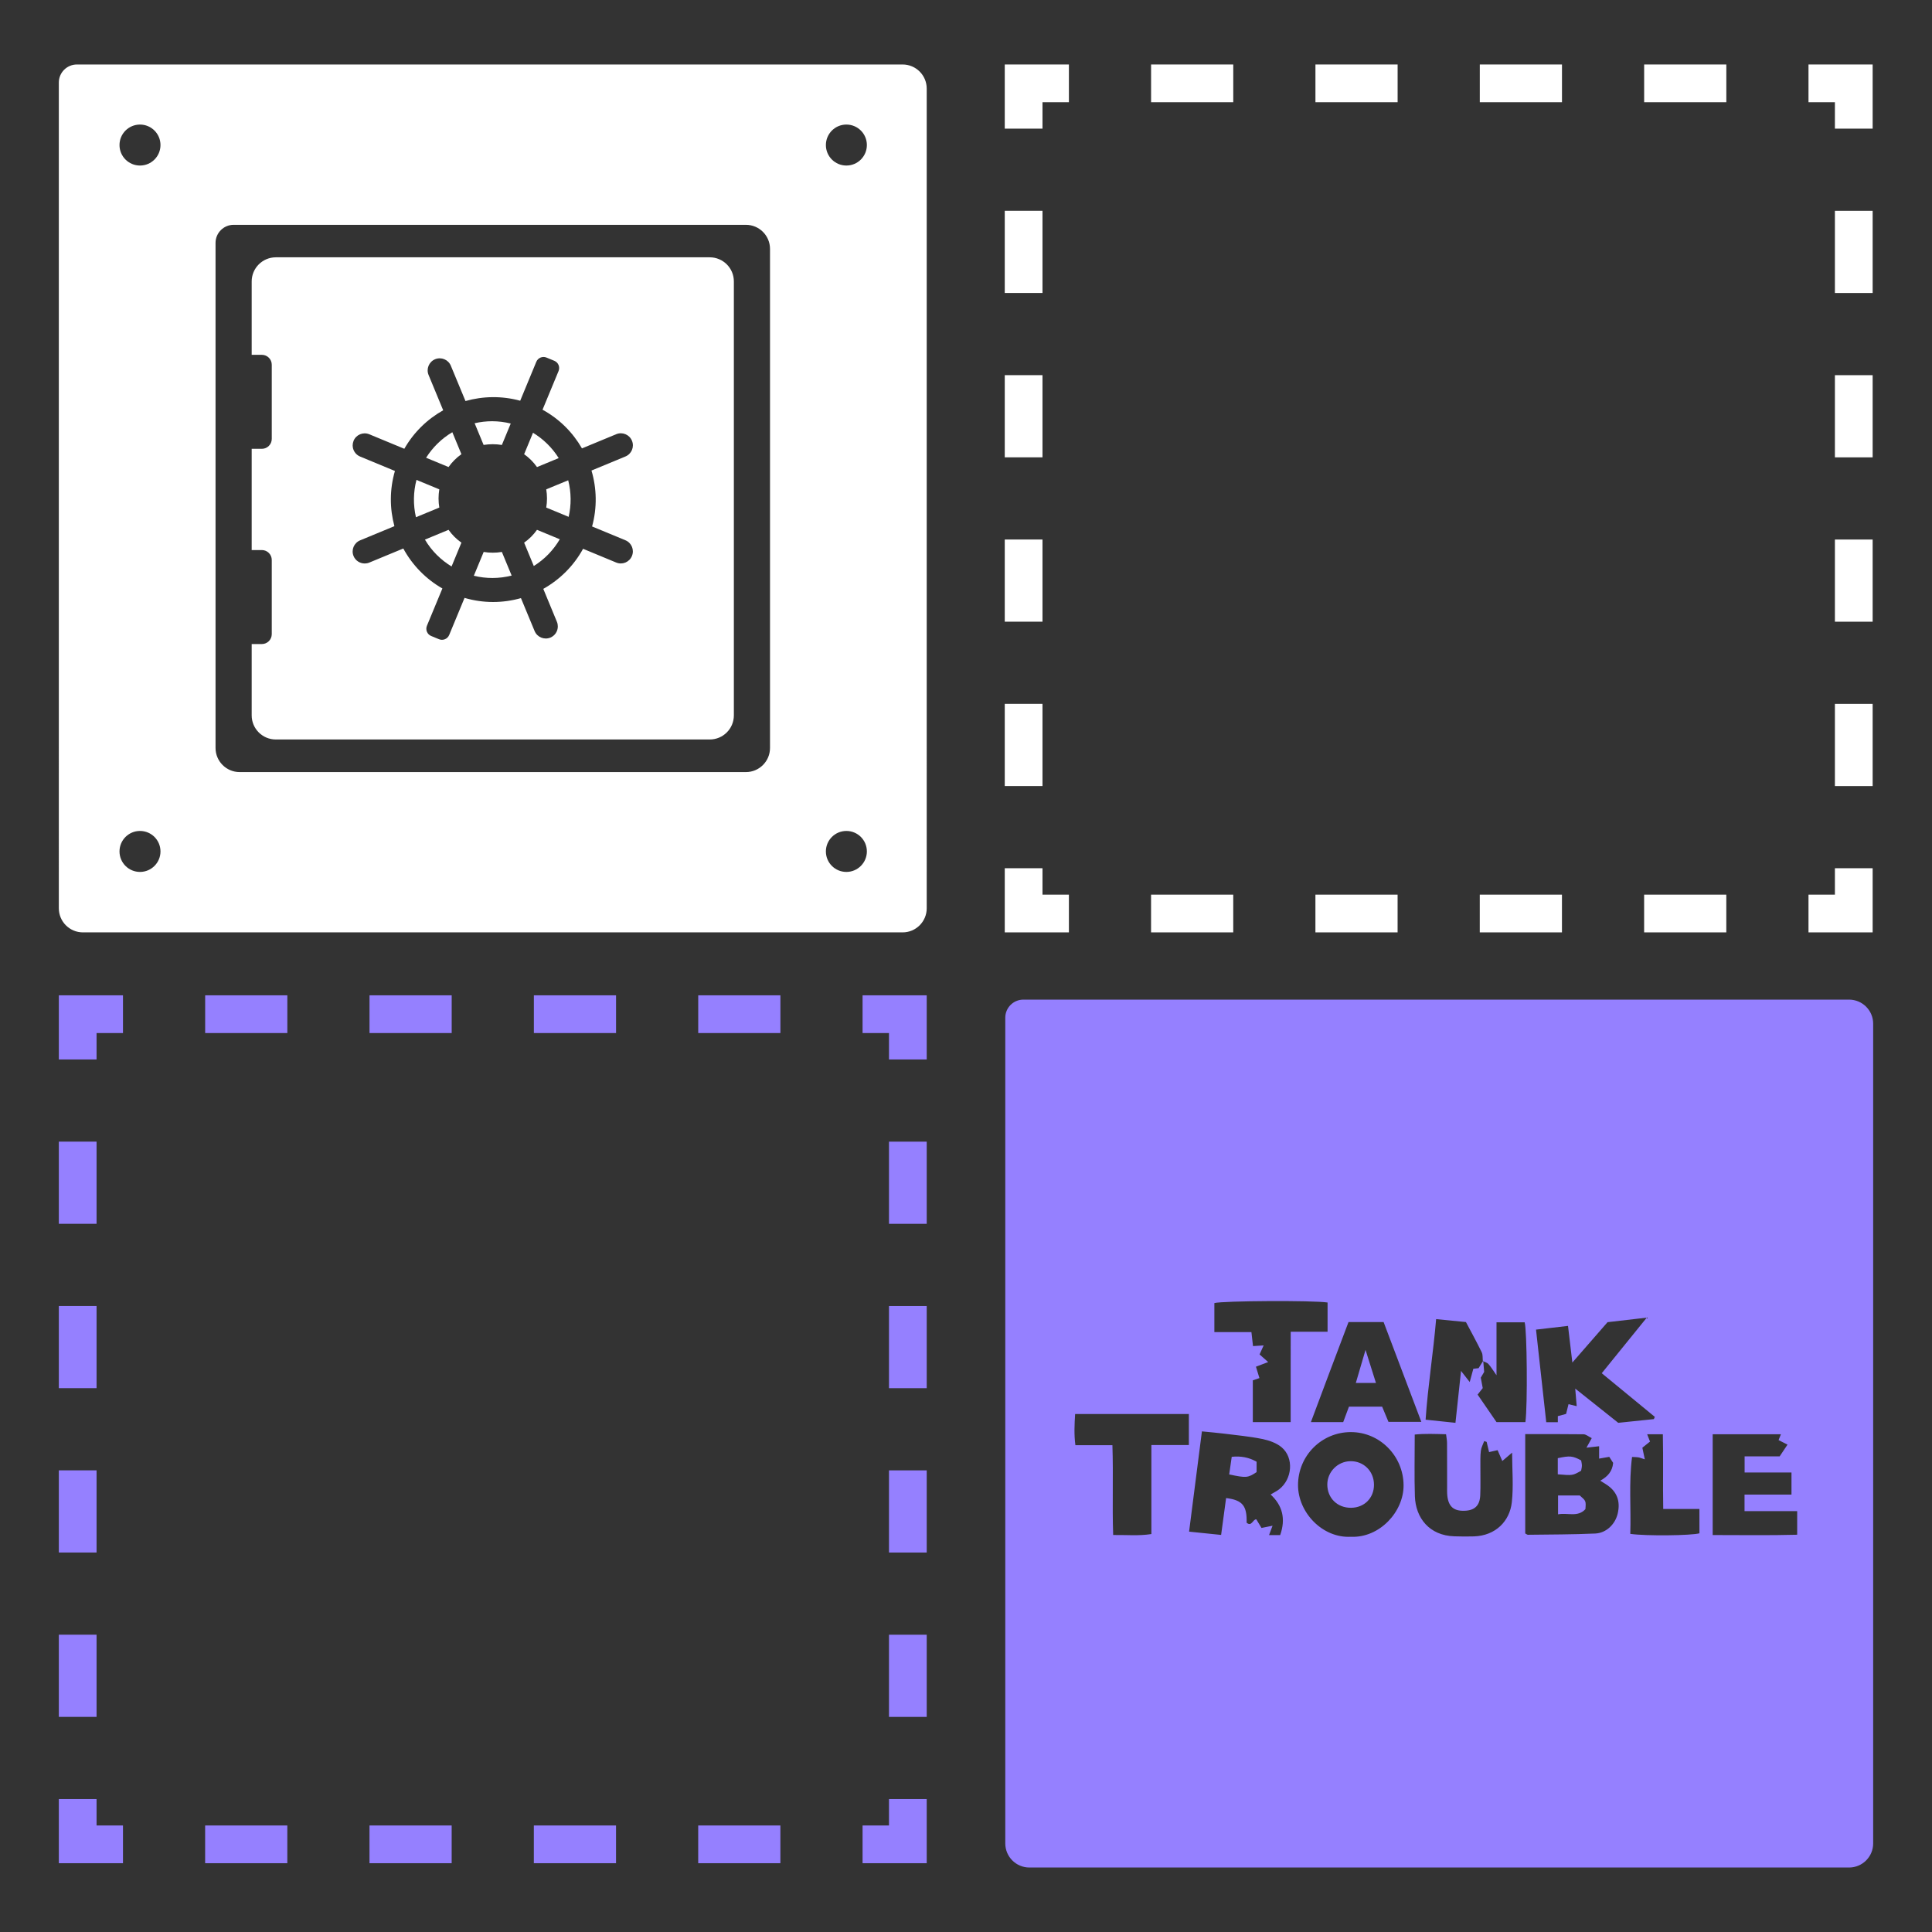
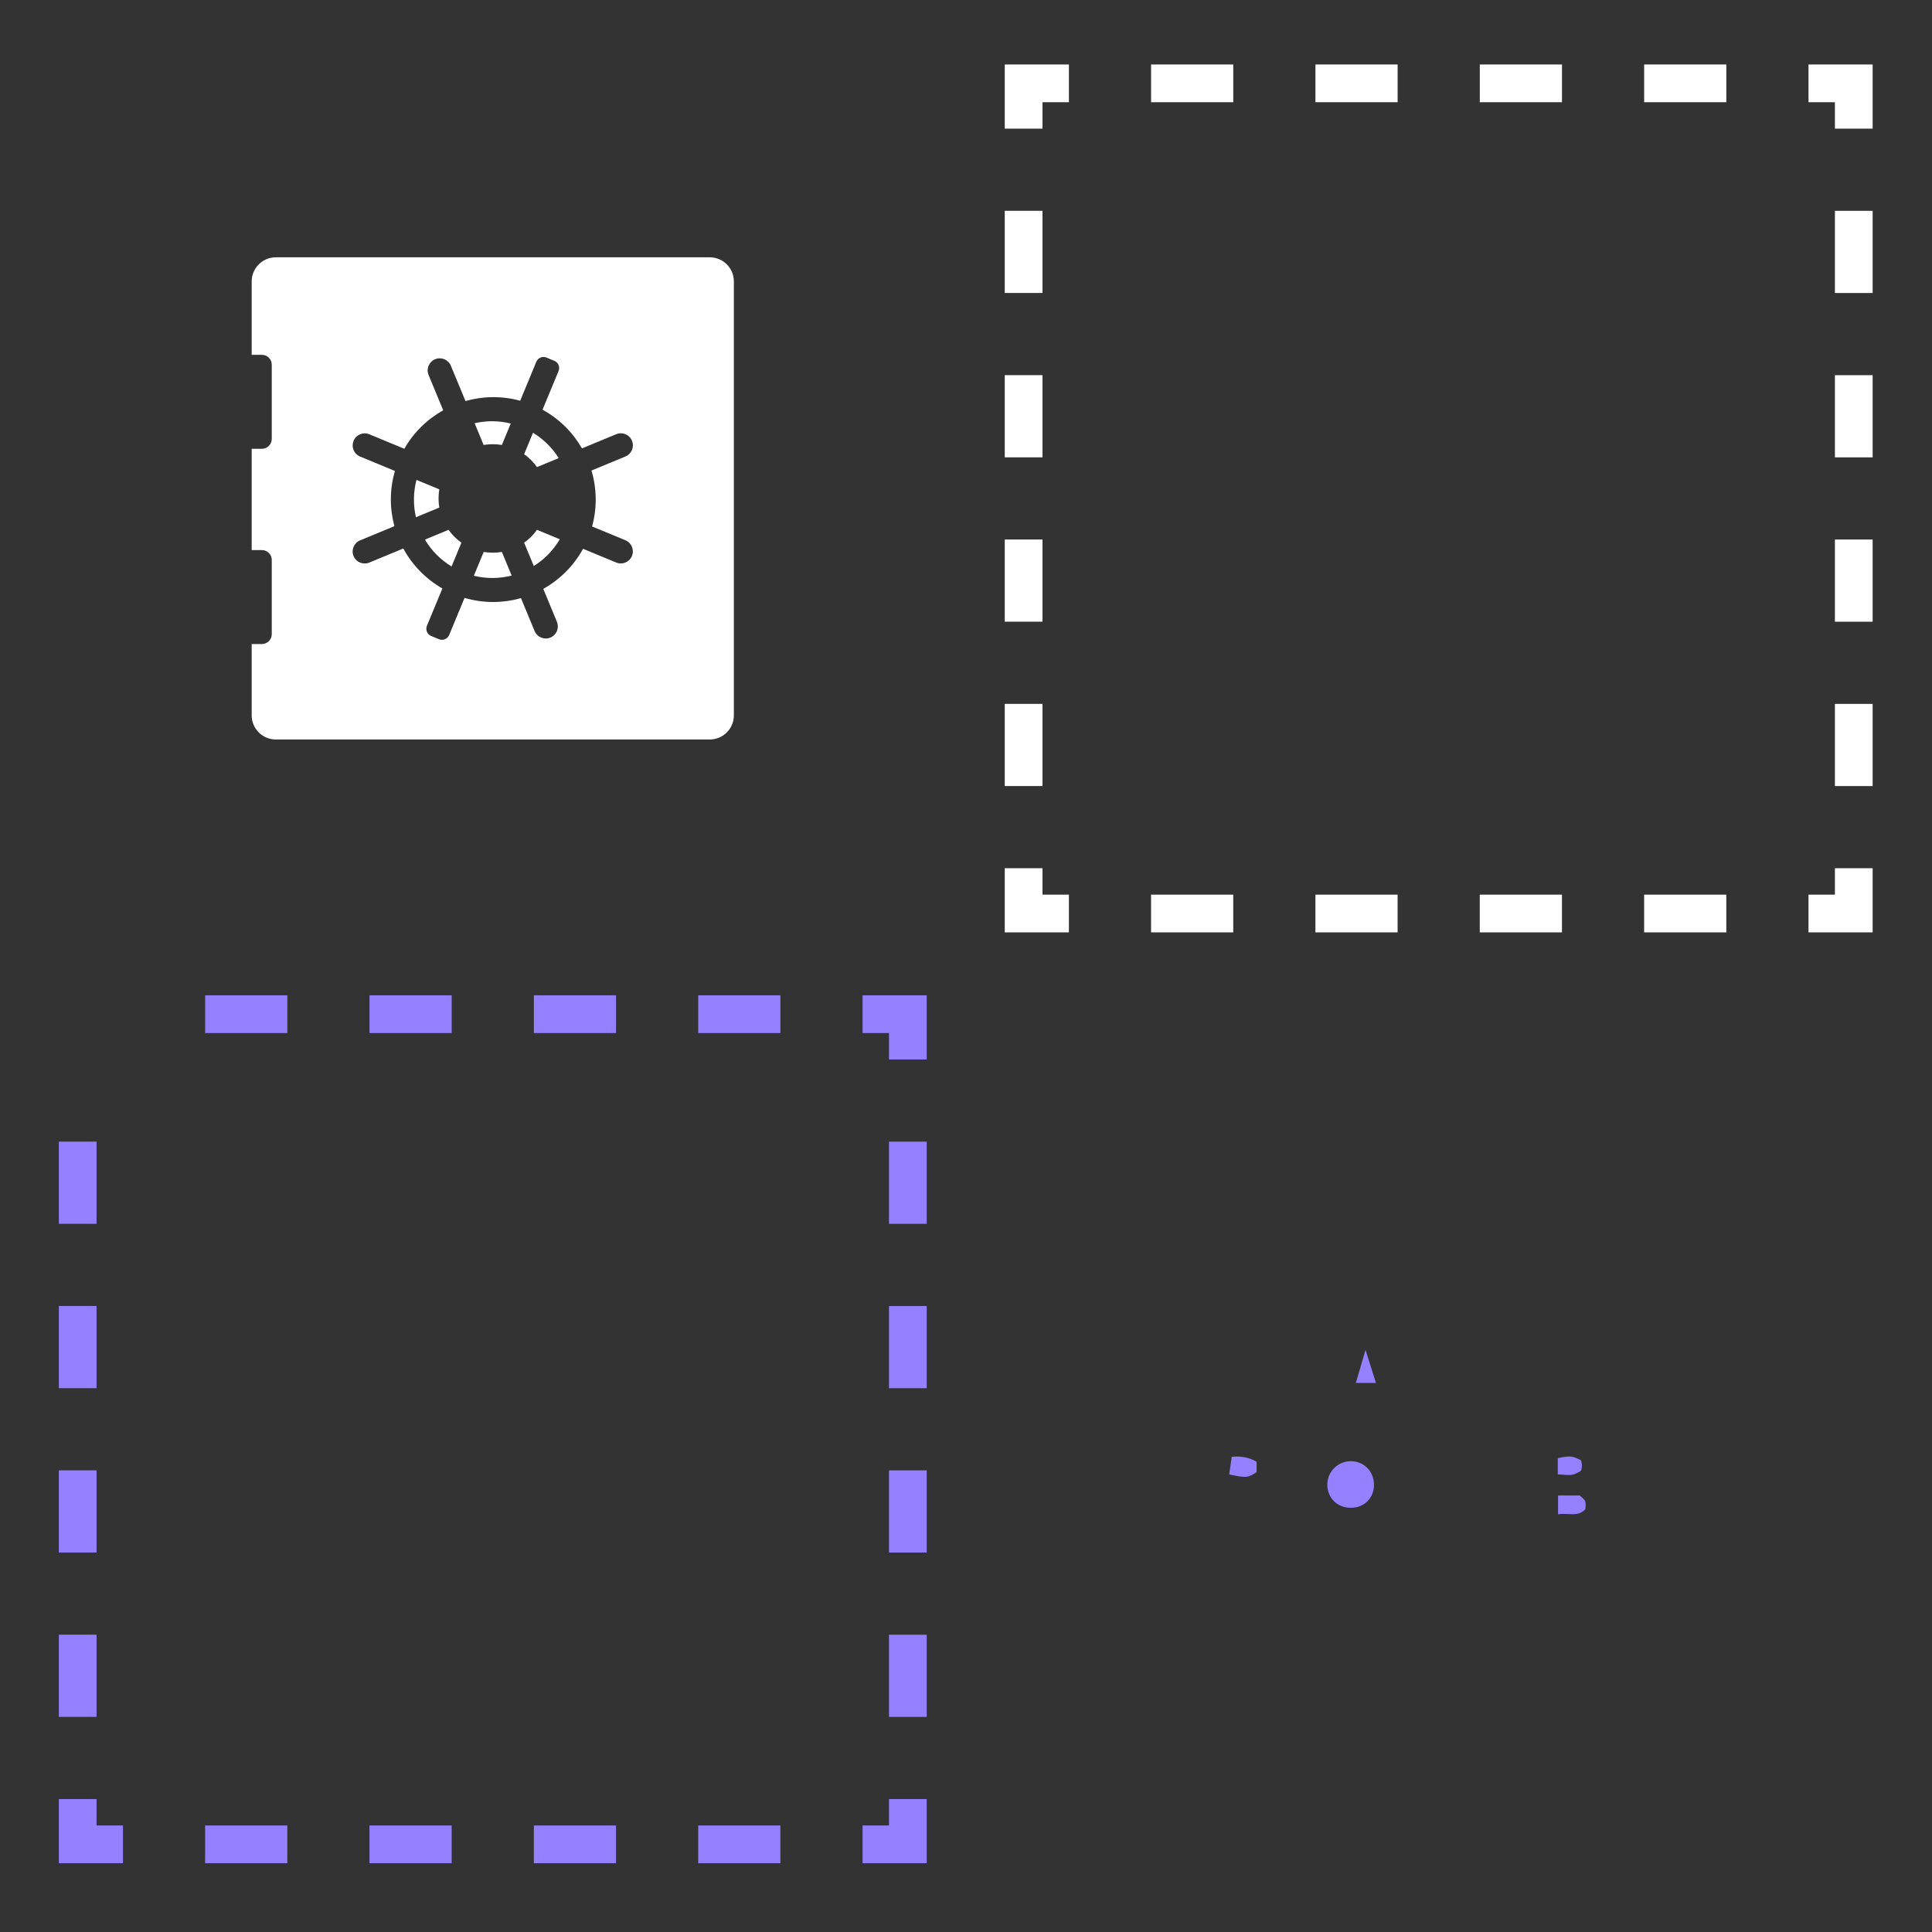
<svg xmlns="http://www.w3.org/2000/svg" version="1.1" x="0px" y="0px" viewBox="0 0 512 512" style="enable-background:new 0 0 512 512;" xml:space="preserve">
  <rect x="0" y="0" width="512" height="512" fill="#333333" stroke="none" />
  <style type="text/css">
	.st0{fill:#FFFFFF;}
	.st1{fill:#9580ff;}
	.st2{fill:none;stroke:#9580ff;stroke-width:10;stroke-miterlimit:10;}
	.st3{fill:none;stroke:#9580ff;stroke-width:10;stroke-miterlimit:10;stroke-dasharray:21.778,21.778;}
	.st4{fill:none;stroke:#FFFFFF;stroke-width:10;stroke-miterlimit:10;}
	.st5{fill:none;stroke:#FFFFFF;stroke-width:10;stroke-miterlimit:10;stroke-dasharray:21.778,21.778;}
</style>
  <g>
    <g>
      <path class="st0" d="M116.22,132.09c0-0.82,0.07-1.62,0.2-2.41l-6.05-2.5c-0.83,3.18-0.91,6.56-0.14,9.89l6.19-2.56    C116.29,133.72,116.22,132.91,116.22,132.09z" />
-       <path class="st0" d="M112.92,121.31l5.95,2.46c0.93-1.32,2.09-2.48,3.41-3.41l-2.41-5.82    C116.98,116.25,114.63,118.6,112.92,121.31z" />
      <path class="st0" d="M130.59,117.72c0.82,0,1.63,0.07,2.41,0.2l2.35-5.68c-1.6-0.39-3.26-0.61-4.93-0.61    c-1.54,0-3.09,0.18-4.64,0.53l2.38,5.75C128.96,117.79,129.77,117.72,130.59,117.72z" />
      <path class="st0" d="M142.31,123.78l5.75-2.38c-1.75-2.8-4.1-5.06-6.81-6.71l-2.35,5.68C140.22,121.3,141.38,122.46,142.31,123.78    z" />
-       <path class="st0" d="M144.76,129.68c0.13,0.79,0.2,1.59,0.2,2.41c0,0.82-0.07,1.63-0.2,2.42l5.94,2.46    c0.71-3.13,0.71-6.45-0.12-9.69L144.76,129.68z" />
      <path class="st0" d="M138.9,143.81l2.56,6.19c2.9-1.81,5.23-4.26,6.89-7.09l-6.04-2.5C141.38,141.73,140.22,142.88,138.9,143.81z" />
      <path class="st0" d="M118.87,140.41l-6.26,2.59c1.77,2.99,4.22,5.4,7.06,7.12l2.61-6.31C120.96,142.88,119.8,141.73,118.87,140.41    z" />
      <path class="st0" d="M66.7,74.59v19.44h2.69c1.46,0,2.63,1.18,2.63,2.63v19.65c0,1.46-1.18,2.63-2.63,2.63H66.7v26.83h2.69    c1.46,0,2.63,1.18,2.63,2.63v19.65c0,1.46-1.18,2.63-2.63,2.63H66.7v18.9c0,3.53,2.86,6.39,6.39,6.39h115    c3.53,0,6.39-2.86,6.39-6.39v-115c0-3.53-2.86-6.39-6.39-6.39h-115C69.56,68.2,66.7,71.06,66.7,74.59z M95.43,143.2l9.09-3.76    c-1.26-4.68-1.29-9.73,0.14-14.63l-9.23-3.82c-1.23-0.51-1.97-1.7-1.97-2.95c0-0.4,0.08-0.82,0.24-1.22    c0.67-1.63,2.54-2.41,4.17-1.73l9.28,3.84c2.5-4.38,6.1-7.85,10.3-10.2l-3.87-9.35c-0.68-1.64,0.1-3.5,1.73-4.18    c1.63-0.67,3.5,0.1,4.17,1.73l3.88,9.35c4.63-1.31,9.63-1.41,14.5-0.08l4.27-10.32c0.43-1.05,1.65-1.56,2.7-1.12l2.08,0.86    c1.05,0.43,1.55,1.64,1.12,2.7l-4.25,10.26c4.48,2.45,8.03,6.04,10.45,10.25l9.08-3.76c1.63-0.68,3.5,0.1,4.17,1.73    c0.68,1.63-0.1,3.49-1.72,4.17l-9.01,3.73c1.4,4.72,1.53,9.84,0.16,14.82l8.84,3.66c1.63,0.68,2.4,2.54,1.72,4.17    c-0.67,1.63-2.54,2.41-4.17,1.73l-8.78-3.64c-2.51,4.58-6.21,8.19-10.54,10.62l3.61,8.73c0.17,0.4,0.24,0.82,0.24,1.23    c0,1.25-0.74,2.44-1.97,2.95c-1.63,0.67-3.5-0.1-4.18-1.73l-3.62-8.73c-2.39,0.67-4.87,1.03-7.39,1.03    c-2.51,0-5.06-0.36-7.56-1.09l-4.07,9.83c-0.43,1.05-1.65,1.56-2.7,1.12l-2.08-0.86c-1.05-0.43-1.55-1.64-1.12-2.7l4.1-9.89    c-4.48-2.56-8.01-6.27-10.36-10.59l-9.01,3.73c-0.4,0.17-0.81,0.24-1.22,0.24c-1.25,0-2.45-0.74-2.95-1.97    C93.02,145.74,93.8,143.88,95.43,143.2z" />
      <path class="st0" d="M130.59,146.47c-0.82,0-1.62-0.07-2.41-0.2l-2.61,6.31c3.23,0.79,6.66,0.81,10.02-0.05l-2.59-6.26    C132.21,146.4,131.41,146.47,130.59,146.47z" />
-       <path class="st0" d="M239.2,17.09H20.38c-2.65,0-4.79,2.15-4.79,4.79V240.7c0,3.53,2.86,6.39,6.39,6.39H239.2    c3.53,0,6.39-2.86,6.39-6.39V23.48C245.59,19.95,242.73,17.09,239.2,17.09z M37.1,231.07c-3,0-5.43-2.43-5.43-5.43    c0-3,2.43-5.43,5.43-5.43s5.43,2.43,5.43,5.43C42.53,228.63,40.1,231.07,37.1,231.07z M37.1,43.87c-3,0-5.43-2.43-5.43-5.43    s2.43-5.43,5.43-5.43s5.43,2.43,5.43,5.43S40.1,43.87,37.1,43.87z M204.06,198.22c0,3.53-2.86,6.39-6.39,6.39H63.51    c-3.53,0-6.39-2.86-6.39-6.39V64.37c0-2.64,2.15-4.79,4.79-4.79h135.76c3.53,0,6.39,2.86,6.39,6.39V198.22z M224.3,231.07    c-3,0-5.43-2.43-5.43-5.43c0-3,2.43-5.43,5.43-5.43c3,0,5.43,2.43,5.43,5.43C229.73,228.63,227.29,231.07,224.3,231.07z     M224.3,43.87c-3,0-5.43-2.43-5.43-5.43s2.43-5.43,5.43-5.43c3,0,5.43,2.43,5.43,5.43S227.29,43.87,224.3,43.87z" />
    </g>
    <g>
      <path class="st1" d="M357.83,387.23c-3.35,0.07-6.08,2.84-6.08,6.18c0,3.6,2.67,6.21,6.32,6.17c3.51-0.04,6.06-2.61,6.05-6.11    C364.11,389.87,361.38,387.16,357.83,387.23z" />
      <path class="st1" d="M419.01,389.76c0.07-0.4,0.21-0.89,0.21-1.37c0-0.49-0.14-0.97-0.2-1.36c-2.23-1.22-3-1.29-6.19-0.6    c0,1.35,0,2.73,0,4.28C416.78,391.04,416.78,391.04,419.01,389.76z" />
      <path class="st1" d="M361.88,357.73c-0.97,3.31-1.75,5.98-2.57,8.76c1.84,0,3.49,0,5.33,0    C363.74,363.63,362.9,360.99,361.88,357.73z" />
      <path class="st1" d="M326.42,386.07c-0.24,1.67-0.46,3.19-0.67,4.67c4.54,0.96,4.94,0.92,7.26-0.62c0-0.78,0-1.66,0-2.75    C330.86,386.16,328.78,385.83,326.42,386.07z" />
      <path class="st1" d="M418.66,396.32c-1.81,0-3.7,0-5.76,0c0,1.65,0,3.18,0,4.99c2.59-0.48,5.23,0.85,7.25-1.37    C420.32,397.77,420.32,397.77,418.66,396.32z" />
-       <path class="st1" d="M490.02,264.91H271.2c-2.65,0-4.79,2.15-4.79,4.79v218.82c0,3.53,2.86,6.39,6.39,6.39h217.22    c3.53,0,6.39-2.86,6.39-6.39V271.3C496.41,267.77,493.55,264.91,490.02,264.91z M415.54,351.38c0.38,3.17,0.72,6.11,1.15,9.71    c3.3-3.78,6.22-7.14,9.33-10.7c3.1-0.36,6.38-0.74,10.39-1.2c-4.23,5.22-8.04,9.93-11.93,14.73c4.77,3.92,9.41,7.74,14.06,11.56    c-0.08,0.2-0.17,0.4-0.25,0.6c-3.18,0.33-6.37,0.66-9.44,0.98c-3.83-3.05-7.5-5.96-11.4-9.07c0.14,1.74,0.26,3.11,0.39,4.66    c-0.84-0.21-1.4-0.34-2.17-0.53c-0.2,0.81-0.4,1.62-0.64,2.58c-0.69,0.19-1.44,0.39-2.19,0.59c0,0.56,0,1.03,0,1.61    c-0.97,0-1.86,0-3.07,0c-0.89-8.09-1.78-16.14-2.71-24.54C409.84,352.05,412.49,351.74,415.54,351.38z M380.59,349.58    c2.76,0.27,5.24,0.52,7.9,0.78c1.42,2.69,2.87,5.31,4.18,8c0.33,0.67,0.21,1.55,0.3,2.34l0.1-0.1c0,0.05,0.01,0.1,0.01,0.15    c0.48,0.22,1.05,0.37,1.37,0.73c0.66,0.73,1.17,1.6,2.14,2.98c0-5.03,0-9.44,0-14.03c2.69,0,5.07,0,7.46,0    c0.62,1.98,0.8,22.06,0.2,26.44c-2.46,0-4.94,0-7.66,0c-1.61-2.35-3.31-4.81-5.01-7.29c0.53-0.68,0.96-1.22,1.36-1.72    c-0.18-0.95-0.34-1.83-0.52-2.76c0.35-0.59,0.69-1.18,0.9-1.53c-0.09-1.1-0.17-1.96-0.24-2.81c-0.03-0.01-0.06-0.02-0.08-0.04    c-0.37,0.59-0.74,1.19-1.16,1.86c-0.34,0.04-0.8,0.09-1.39,0.15c-0.28,1.04-0.57,2.09-0.96,3.52c-0.84-1.07-1.51-1.92-2.3-2.94    c-0.5,4.64-0.97,9.01-1.48,13.75c-2.71-0.28-5.15-0.54-7.91-0.83C378.41,367.24,379.83,358.57,380.59,349.58z M357.37,350.36    c3.08,0,5.98,0,9.3,0c3.27,8.65,6.58,17.42,10,26.45c-2.99,0-5.75,0-8.71,0c-0.52-1.25-1.08-2.6-1.68-4.03c-2.87,0-5.68,0-8.79,0    c-0.46,1.24-0.98,2.61-1.53,4.1c-2.7,0-5.39,0-8.56,0c1.72-4.59,3.35-8.95,4.98-13.3C354,359.27,355.63,354.97,357.37,350.36z     M315.06,382.95c-3.3,0-6.49,0-9.93,0c0,8.01,0,15.71,0,23.59c-3.43,0.53-6.61,0.2-10.13,0.25c-0.27-7.97,0.07-15.77-0.2-23.8    c-3.29,0-6.39,0-9.81,0c-0.38-2.87-0.24-5.5-0.07-8.26c10.13,0,20.01,0,30.14,0C315.06,377.32,315.06,379.87,315.06,382.95z     M339.26,406.82c-0.84,0-1.76,0-2.95,0c0.33-0.89,0.59-1.59,0.93-2.49c-1.05,0.21-1.9,0.38-2.93,0.59    c-0.46-0.77-0.92-1.51-1.38-2.29c-0.94-0.01-1.22,2.05-2.56,0.9c0.11-4.49-1.08-5.99-5.44-6.53c-0.42,3.12-0.84,6.25-1.32,9.77    c-2.79-0.29-5.42-0.56-8.49-0.87c1.15-8.95,2.25-17.57,3.4-26.57c2.07,0.21,3.94,0.36,5.8,0.59c3.4,0.43,6.82,0.74,10.17,1.42    c1.81,0.37,3.79,1.05,5.16,2.21c3.3,2.79,2.83,8.42-0.67,11.14c-0.63,0.49-1.37,0.83-2.25,1.37    C339.89,398.98,340.77,402.52,339.26,406.82z M342.04,365.03c0,3.9,0,7.8,0,11.85c-3.52,0-6.69,0-10.03,0c0-3.71,0-7.3,0-11.08    c0.49-0.16,1.09-0.36,1.75-0.59c-0.29-0.96-0.55-1.82-0.92-3.02c1.16-0.44,2.08-0.79,3.24-1.23c-0.78-0.69-1.49-1.32-2.28-2.02    c0.31-0.68,0.63-1.39,1.08-2.39c-1,0.06-1.82,0.12-2.82,0.18c-0.13-1.11-0.26-2.26-0.42-3.71c-3.26,0-6.45,0-9.82,0    c0-2.77,0-5.24,0-7.69c2.21-0.61,26.22-0.74,30-0.15c0,2.43,0,4.89,0,7.75c-3.18,0-6.34,0-9.77,0    C342.04,357.21,342.04,361.12,342.04,365.03z M357.96,407.26c-7.47,0.39-13.97-6.41-13.97-13.7c0.01-7.75,6.21-14.03,13.99-14.04    c7.71-0.01,13.93,6.36,13.98,14.07C372.02,400.6,365.61,407.63,357.96,407.26z M400.65,398.1c-0.54,4.97-4.24,8.87-10.05,9.06    c-1.71,0.06-3.43,0.03-5.15-0.02c-6.7-0.19-10.3-4.92-10.49-10.61c-0.17-5.33-0.04-10.66-0.04-16.36c2.74-0.28,5.41-0.15,8.3-0.08    c0.1,0.83,0.26,1.58,0.26,2.34c0.03,3.83,0.01,7.65,0.02,11.48c0,0.8-0.03,1.62,0.05,2.41c0.29,2.92,1.68,4.14,4.54,4.05    c2.7-0.08,4.07-1.35,4.19-4.12c0.11-2.51,0.02-5.03,0.04-7.55c0.01-1.41-0.05-2.83,0.12-4.22c0.11-0.88,0.58-1.72,0.89-2.58    c0.22,0.07,0.44,0.15,0.65,0.22c0.21,0.86,0.41,1.72,0.64,2.7c0.77-0.18,1.43-0.33,2.26-0.51c0.39,0.9,0.78,1.8,1.25,2.87    c0.8-0.68,1.58-1.34,2.59-2.21C400.74,389.54,401.11,393.87,400.65,398.1z M428.7,401.15c-0.66,2.77-3,5.12-5.95,5.25    c-5.94,0.27-11.9,0.25-17.85,0.33c-0.17,0-0.35-0.17-0.7-0.35c0-8.62,0-17.32,0-26.32c5.24,0,10.36-0.03,15.47,0.04    c0.62,0.01,1.24,0.56,2.16,1.02c-0.53,0.95-0.89,1.6-1.4,2.53c1.27-0.14,2.23-0.25,3.35-0.38c0,1.12,0,2.08,0,3.28    c0.89-0.16,1.72-0.3,2.69-0.47c0.38,0.59,0.74,1.15,1.03,1.6c-0.21,2.29-1.48,3.64-3.41,4.72c0.59,0.37,1.05,0.67,1.52,0.96    C428.47,395.16,429.5,397.77,428.7,401.15z M450.37,406.34c-2.05,0.6-14.15,0.76-18.33,0.15c0.23-6.83-0.41-13.52,0.47-20.38    c0.75,0.04,1.22,0.02,1.67,0.1c0.48,0.09,0.94,0.29,1.71,0.53c-0.24-1.11-0.43-2.01-0.65-3.08c0.63-0.5,1.31-1.05,2.03-1.63    c-0.23-0.59-0.46-1.19-0.75-1.93c1.36,0,2.55,0,4.15,0c0.15,6.54-0.02,13.02,0.1,19.79c3.2,0,6.28,0,9.59,0    C450.37,402.24,450.37,404.28,450.37,406.34z M476.27,406.72c-7.44,0.2-14.83,0.08-22.39,0.08c0-9.01,0-17.71,0-26.7    c6.13,0,11.97,0,18.08,0c-0.21,0.53-0.37,0.92-0.62,1.54c0.71,0.36,1.46,0.74,2.37,1.2c-0.7,1.04-1.35,2.02-2.08,3.11    c-3.06,0-6.07,0-9.29,0c0,1.44,0,2.69,0,4.28c4.01,0,8.08,0,12.42,0c0,2.05,0,3.79,0,5.85c-4.06,0-8.15,0-12.44,0    c0,1.57,0,2.82,0,4.39c4.55,0,9.14,0,13.95,0C476.27,402.63,476.27,404.49,476.27,406.72z" />
    </g>
    <g>
      <g>
        <polyline class="st2" points="240.59,476.77 240.59,488.77 228.59,488.77    " />
        <line class="st3" x1="206.81" y1="488.77" x2="43.48" y2="488.77" />
        <polyline class="st2" points="32.59,488.77 20.59,488.77 20.59,476.77    " />
        <line class="st3" x1="20.59" y1="454.99" x2="20.59" y2="291.66" />
-         <polyline class="st2" points="20.59,280.77 20.59,268.77 32.59,268.77    " />
        <line class="st3" x1="54.37" y1="268.77" x2="217.7" y2="268.77" />
        <polyline class="st2" points="228.59,268.77 240.59,268.77 240.59,280.77    " />
        <line class="st3" x1="240.59" y1="302.55" x2="240.59" y2="465.88" />
      </g>
    </g>
    <g>
      <g>
        <polyline class="st4" points="491.27,230.09 491.27,242.09 479.27,242.09    " />
        <line class="st5" x1="457.49" y1="242.09" x2="294.16" y2="242.09" />
        <polyline class="st4" points="283.27,242.09 271.27,242.09 271.27,230.09    " />
        <line class="st5" x1="271.27" y1="208.31" x2="271.27" y2="44.98" />
        <polyline class="st4" points="271.27,34.09 271.27,22.09 283.27,22.09    " />
        <line class="st5" x1="305.05" y1="22.09" x2="468.38" y2="22.09" />
        <polyline class="st4" points="479.27,22.09 491.27,22.09 491.27,34.09    " />
        <line class="st5" x1="491.27" y1="55.87" x2="491.27" y2="219.2" />
      </g>
    </g>
  </g>
</svg>